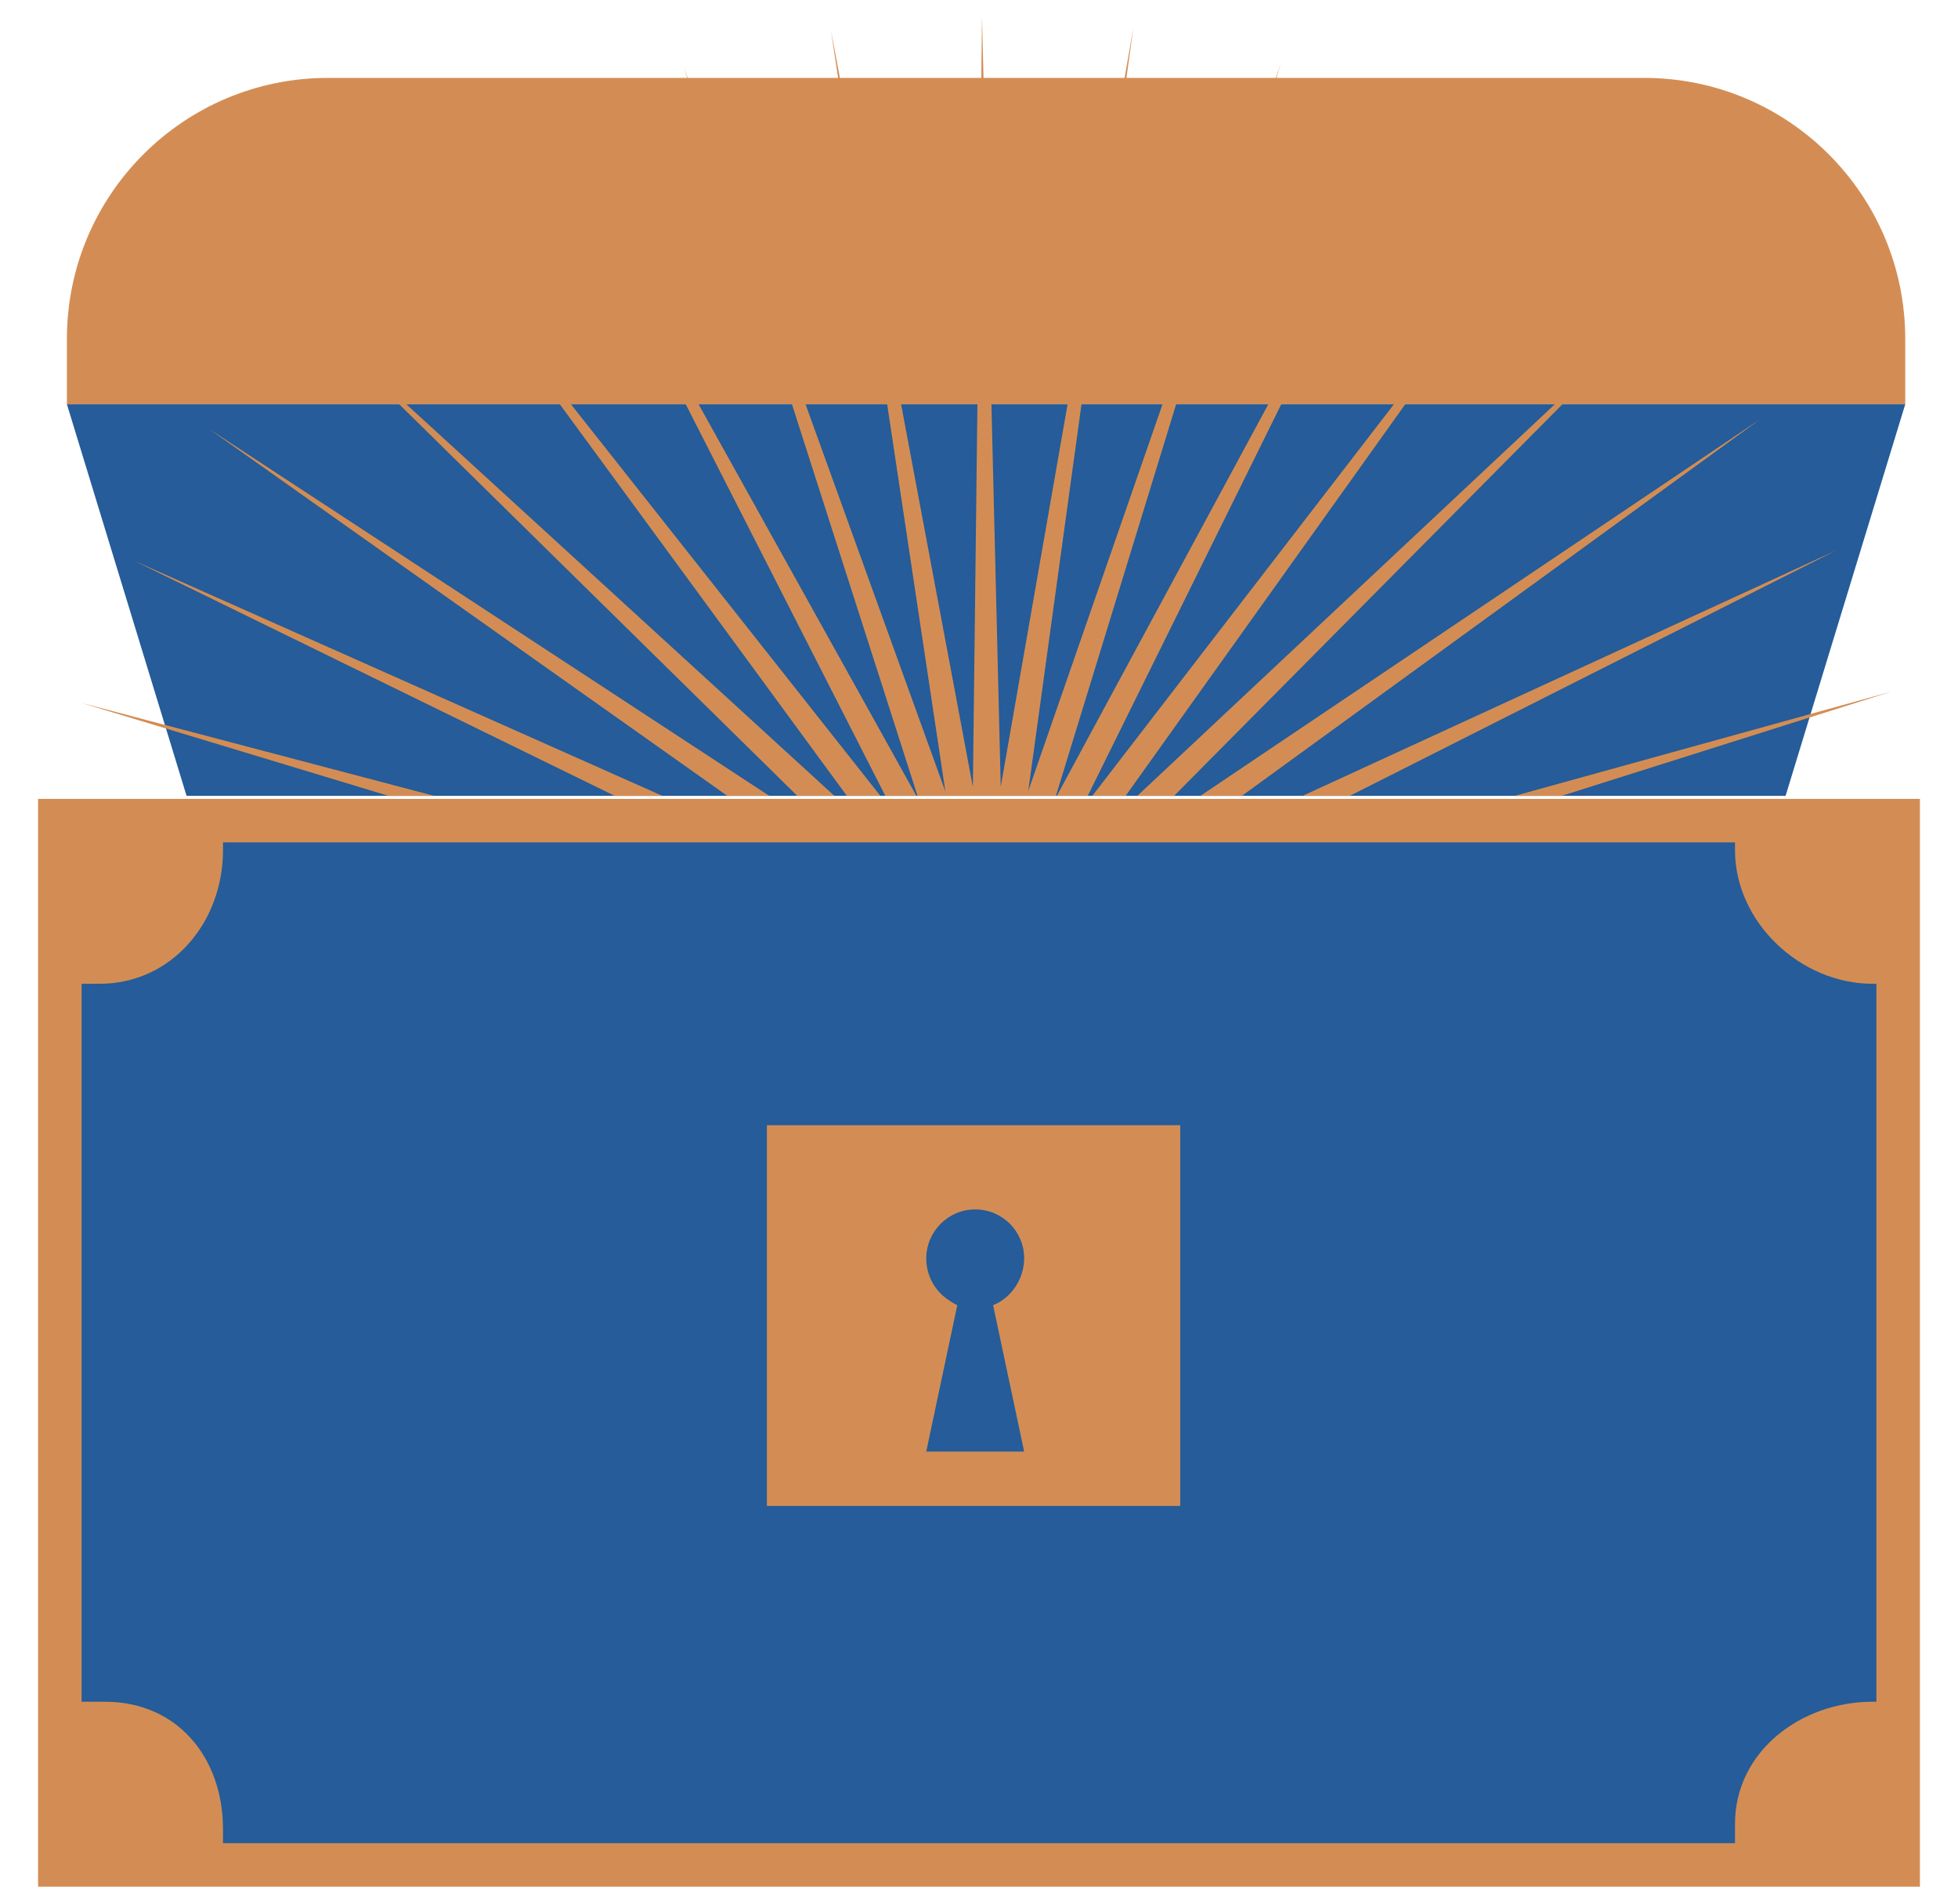
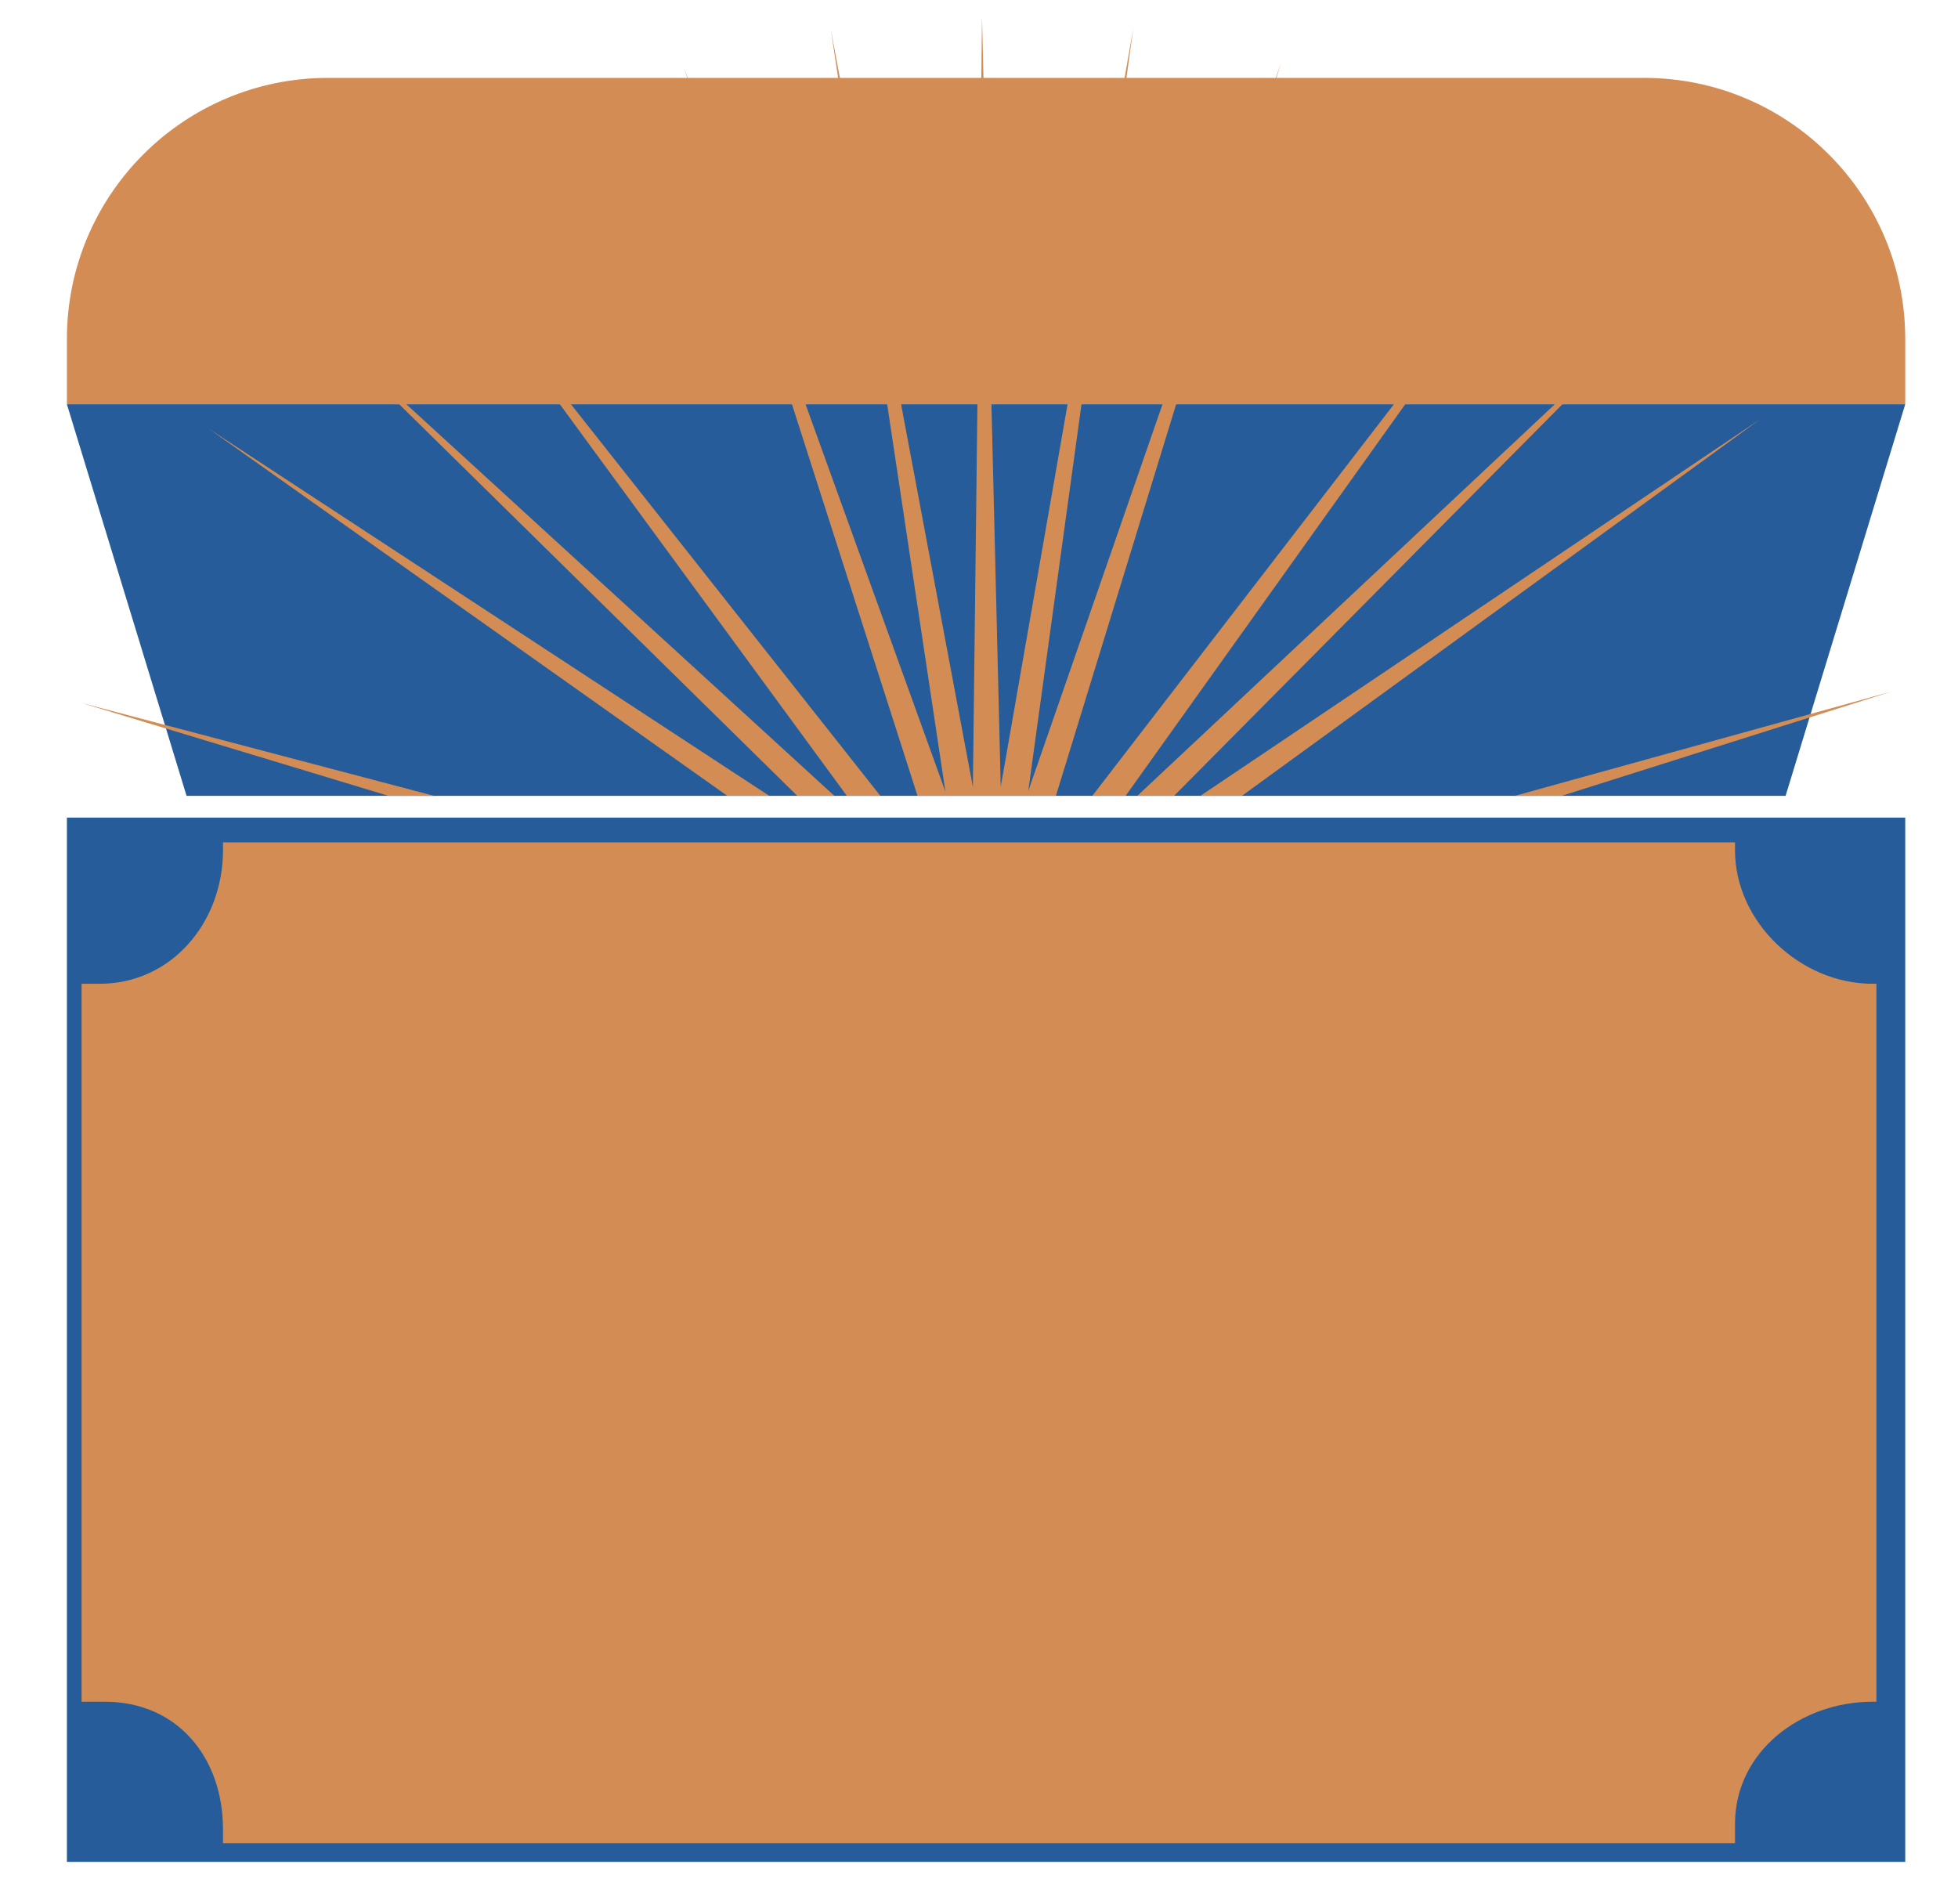
<svg xmlns="http://www.w3.org/2000/svg" version="1.1" id="Layer_1" x="0px" y="0px" width="180px" height="175px" viewBox="0 0 180 175" enable-background="new 0 0 180 175" xml:space="preserve">
  <g>
    <rect x="6.15" y="75.161" fill="#255C99" width="169" height="96" />
    <path fill="#D38D54" d="M175.15,37.161h-169v-6c0-13.255,10.745-24,24-24h121c13.255,0,24,10.745,24,24V37.161z" />
    <polygon fill="#255C99" points="6.15,37.161 175.15,37.161 164.15,73.161 17.15,73.161  " />
-     <path fill="#D38D54" d="M3.5,73.438v100h173v-100H3.5z M172.15,156.438c-6.627,0-12.65,4.597-12.65,11.224v1.776h-139v-1.276   c0-6.627-4.223-11.724-10.85-11.724H7.5v-66h1.65c6.627,0,11.35-5.649,11.35-12.276v-0.724h139v0.724   c0,6.627,6.023,12.276,12.65,12.276h0.35v66H172.15z" />
+     <path fill="#D38D54" d="M3.5,73.438v100v-100H3.5z M172.15,156.438c-6.627,0-12.65,4.597-12.65,11.224v1.776h-139v-1.276   c0-6.627-4.223-11.724-10.85-11.724H7.5v-66h1.65c6.627,0,11.35-5.649,11.35-12.276v-0.724h139v0.724   c0,6.627,6.023,12.276,12.65,12.276h0.35v66H172.15z" />
    <path fill="#D38D54" d="M70.5,103.438v35h38v-35H70.5z M94.15,133.438h-9l2.855-13.461c-0.301-0.119-0.59-0.327-0.854-0.503   c-1.206-0.809-2.001-2.218-2.001-3.778c0-2.485,2.015-4.517,4.5-4.517s4.5,2.006,4.5,4.491c0,1.902-1.186,3.654-2.854,4.312   L94.15,133.438z" />
    <g>
      <polygon fill="#D38D54" points="66.865,73.161 70.719,73.161 19.212,39.426   " />
      <polygon fill="#D38D54" points="73.295,73.161 76.702,73.161 27.963,28.571   " />
-       <polygon fill="#D38D54" points="56.512,73.161 60.888,73.161 12.316,51.543   " />
      <polygon fill="#D38D54" points="7.453,64.61 35.714,73.161 39.904,73.161   " />
      <polygon fill="#D38D54" points="77.852,73.161 80.932,73.161 38.341,19.261   " />
      <polygon fill="#D38D54" points="117.739,5.852 94.527,72.724 104.182,2.599 91.998,72.329 90.277,1.563 89.437,72.345     76.388,2.771 86.912,72.771 62.871,6.191 84.349,73.161 97.071,73.161   " />
-       <polygon fill="#D38D54" points="50.078,11.736 81.391,73.161 84.245,73.161   " />
-       <polygon fill="#D38D54" points="99.995,73.161 130.6,11.236 97.154,73.161   " />
      <polygon fill="#D38D54" points="103.479,73.161 142.43,18.615 100.419,73.161   " />
      <polygon fill="#D38D54" points="143.566,73.161 173.879,63.577 139.257,73.161   " />
      <polygon fill="#D38D54" points="107.934,73.161 152.924,27.796 104.557,73.161   " />
      <polygon fill="#D38D54" points="114.169,73.161 161.808,38.541 110.355,73.161   " />
-       <polygon fill="#D38D54" points="119.748,73.161 124.088,73.161 168.854,50.571   " />
    </g>
  </g>
</svg>